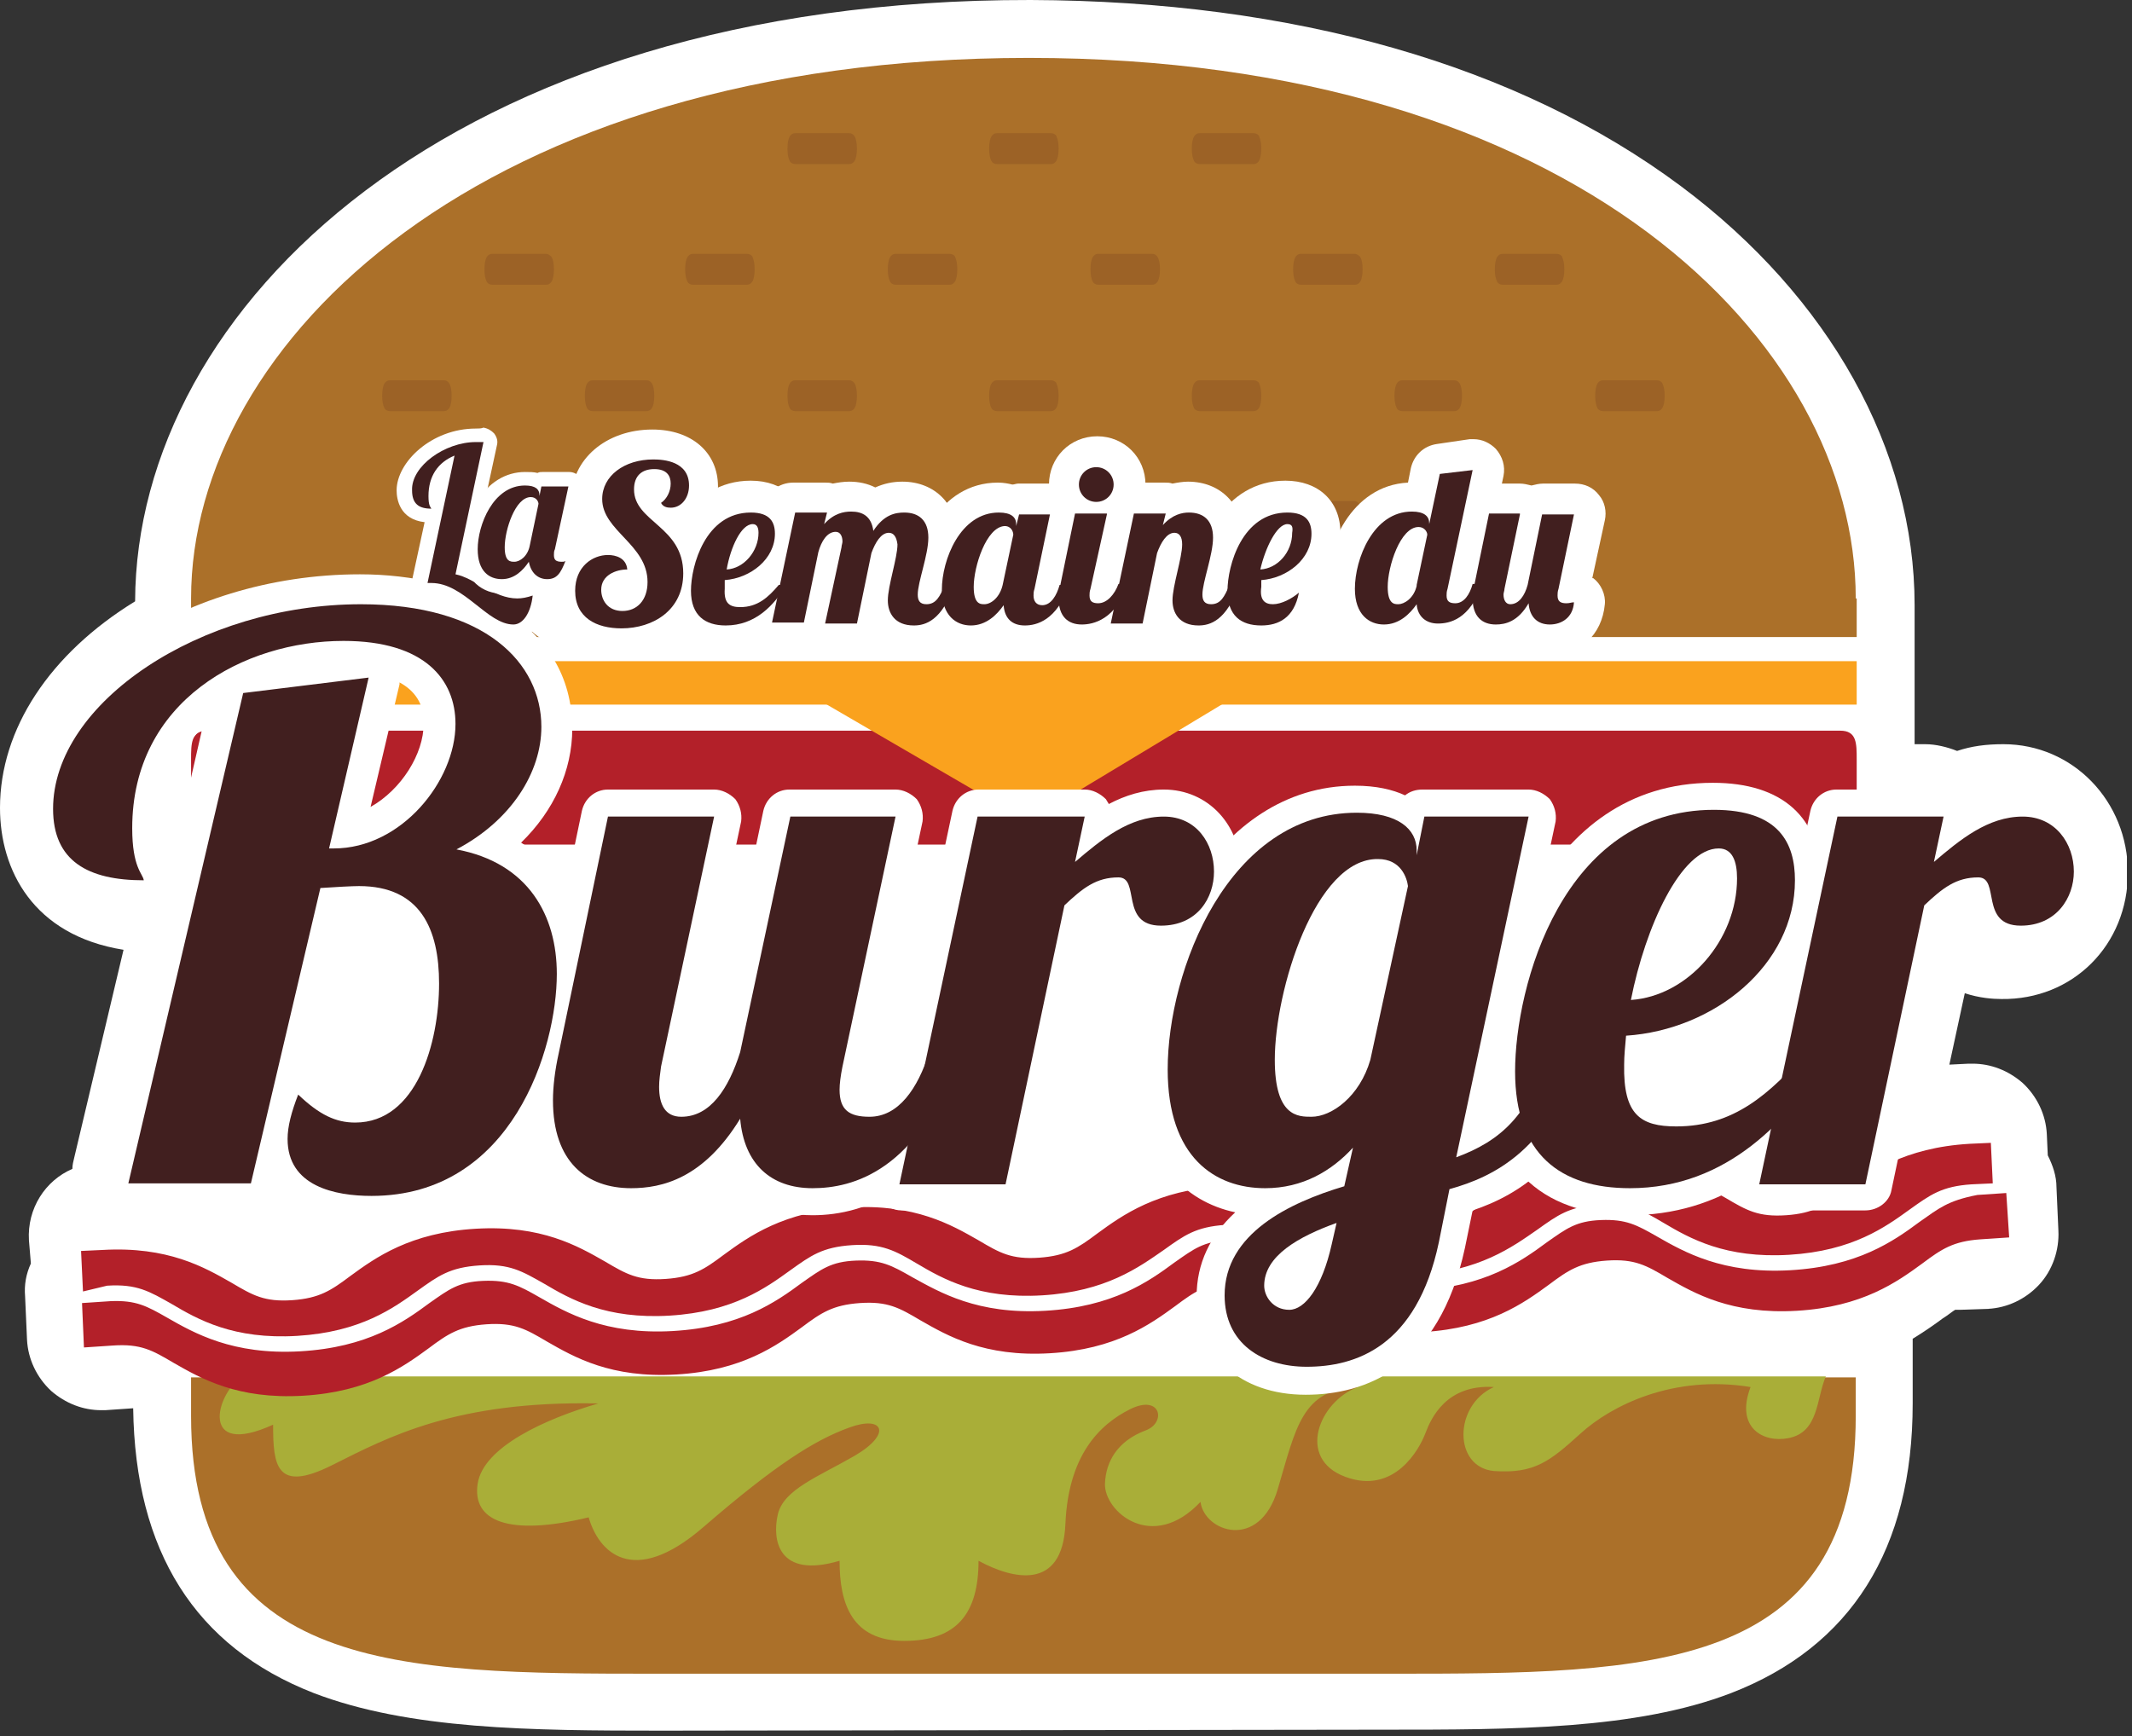
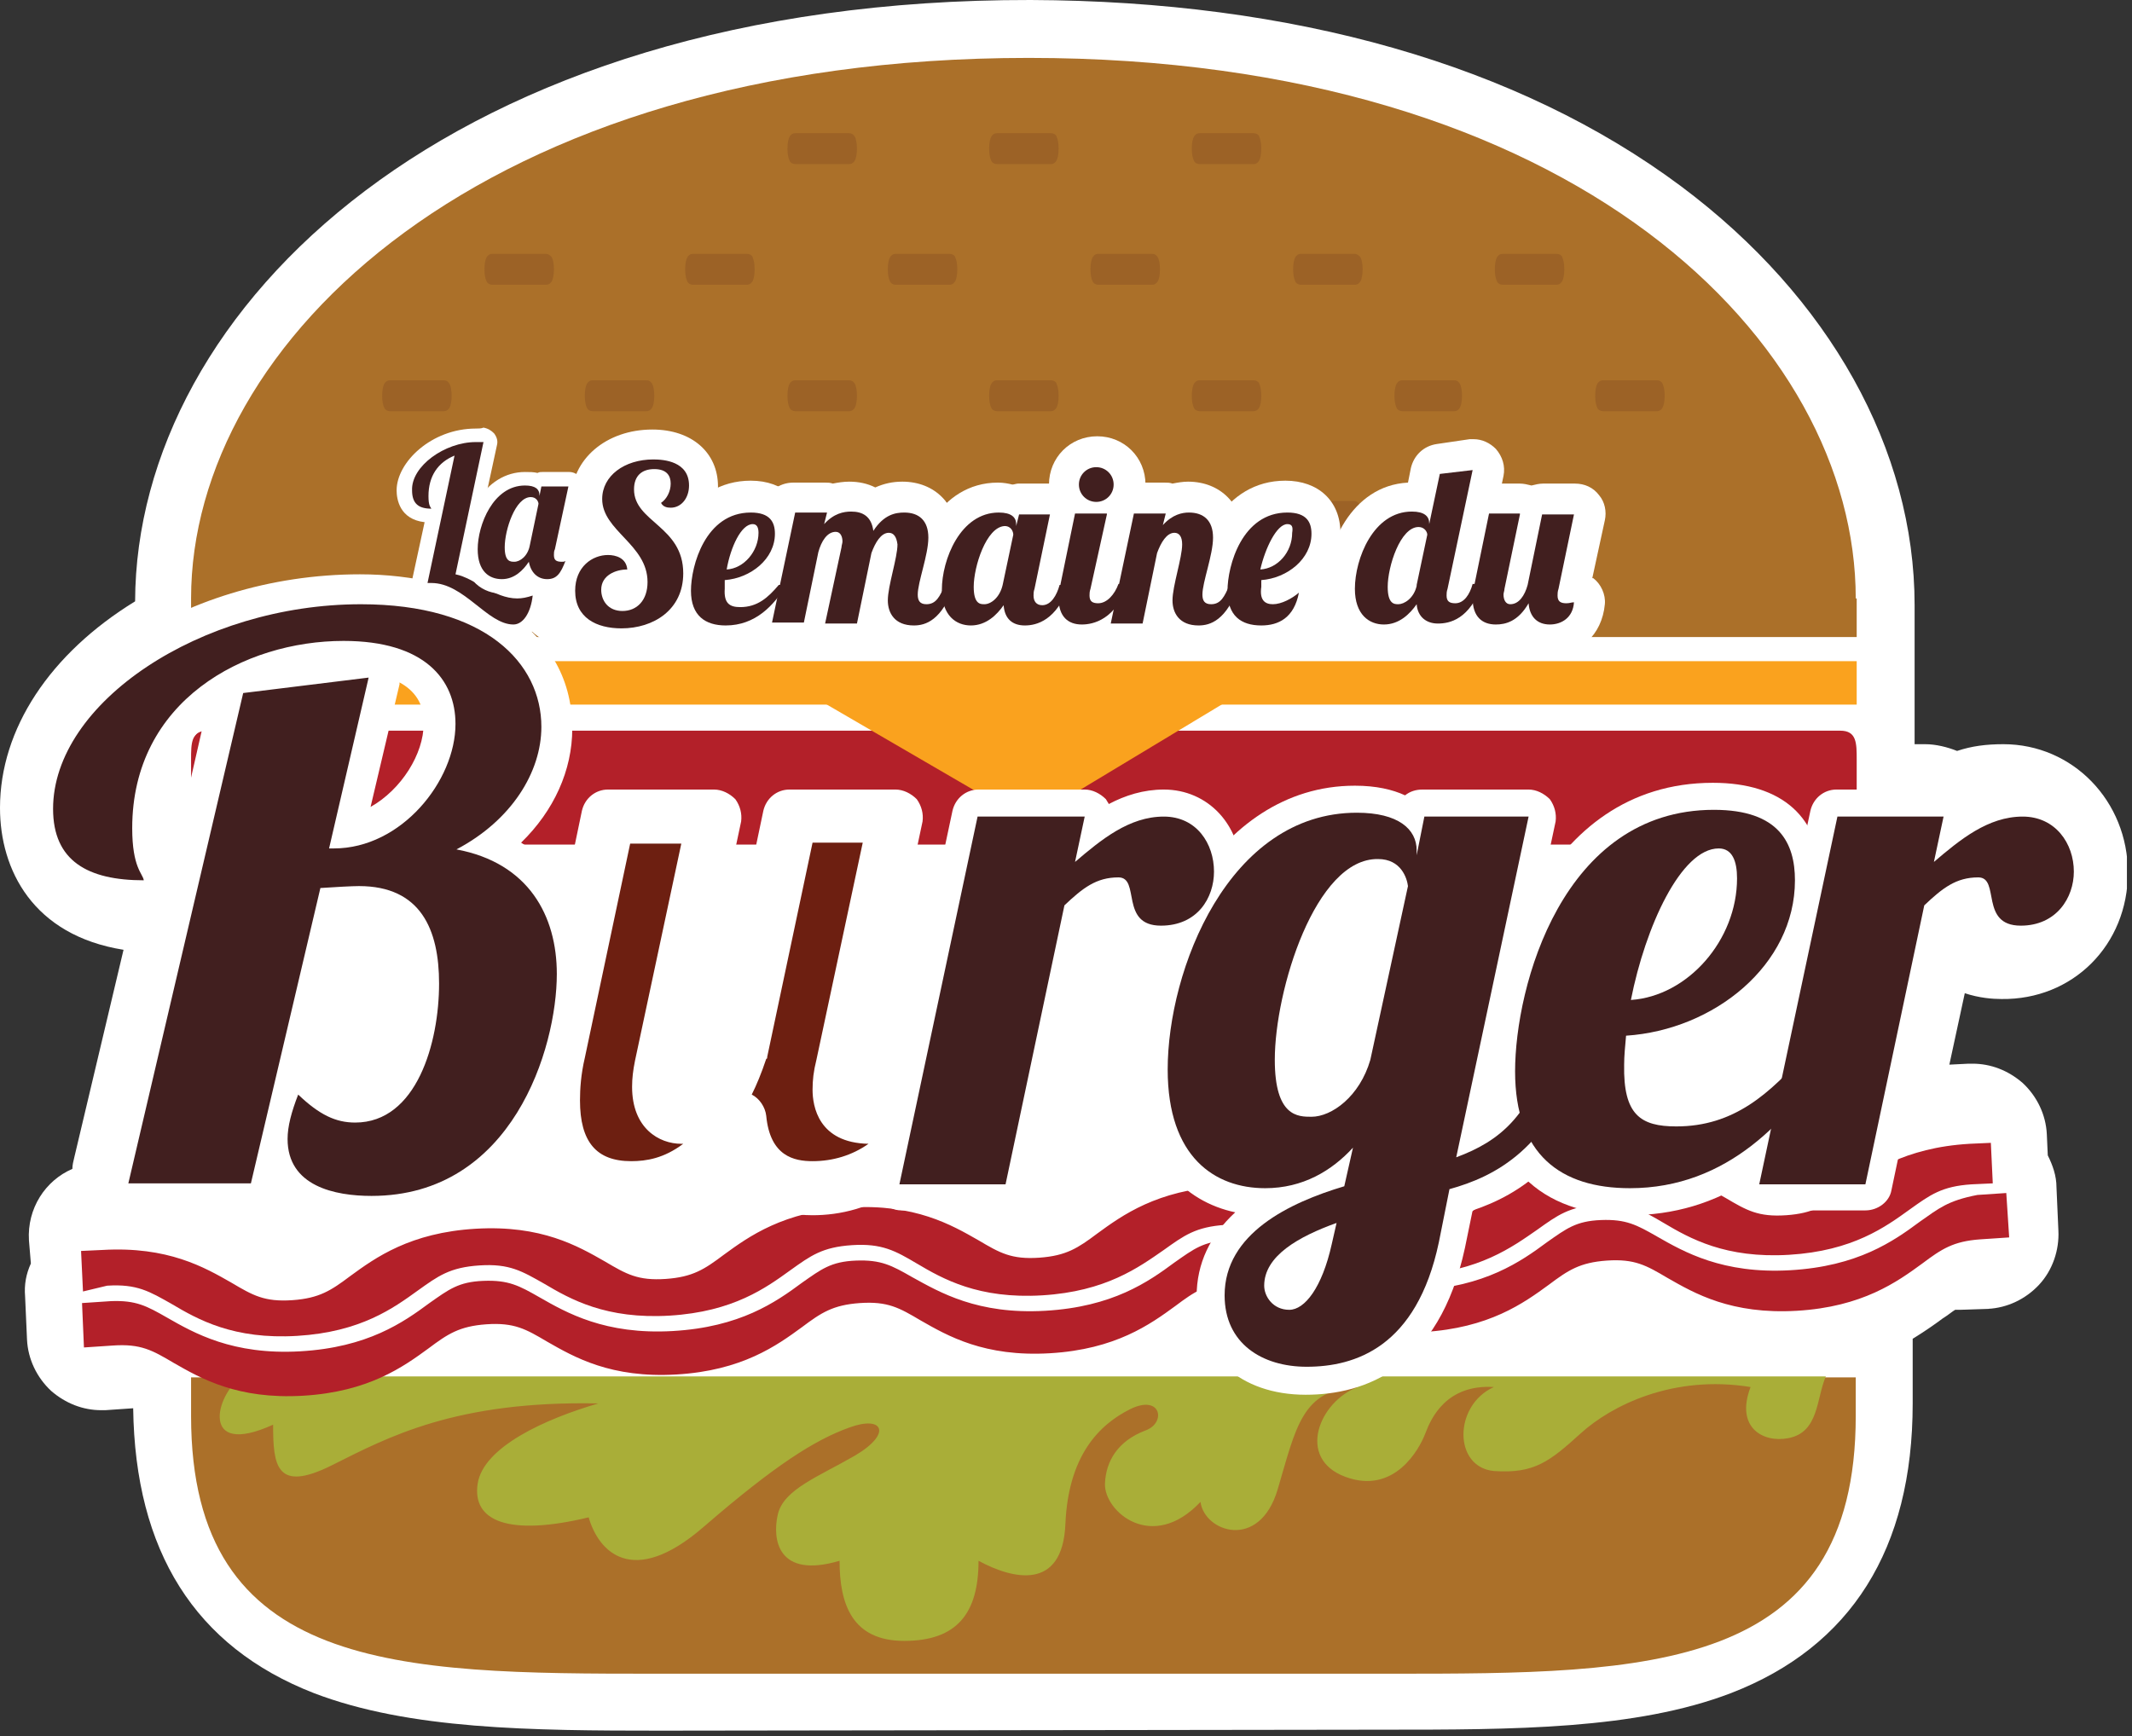
<svg xmlns="http://www.w3.org/2000/svg" width="151" height="123" viewBox="0 0 151 123" fill="none">
  <rect x="0" y="0" width="151" height="123" fill="#333333" stroke="none" />
  <g clip-path="url(#clip0_2451_13926)">
    <path d="M46.819 122.596C37.66 122.596 28.98 122.527 22.213 119.929C13.806 116.647 9.569 109.878 9.432 99.758L7.45 99.895C7.382 99.895 7.245 99.895 7.177 99.895C5.878 99.895 4.648 99.417 3.622 98.528C2.597 97.57 1.982 96.271 1.914 94.904L1.777 91.827C1.709 91.007 1.845 90.254 2.187 89.502L2.05 87.861C1.914 85.605 3.212 83.622 5.126 82.802C5.126 82.528 5.194 82.254 5.263 81.981L8.749 67.281C2.324 66.255 0 61.605 0 57.229C0 51.623 3.554 46.289 9.569 42.597C9.637 21.88 31.85 -0.068 72.996 -8.47959e-05C91.587 0.068 107.512 4.581 119.063 13.196C129.589 21.059 135.603 31.863 135.603 42.871V45.127C135.603 45.264 135.603 45.401 135.603 45.537V52.717H136.355C137.107 52.717 137.927 52.922 138.611 53.195C139.636 52.853 140.661 52.717 141.891 52.717C146.813 52.717 150.708 56.751 150.708 61.81C150.708 66.939 146.813 70.836 141.755 70.768C141.14 70.768 140.183 70.699 139.157 70.357L138.064 75.417L139.431 75.349C139.499 75.349 139.636 75.349 139.704 75.349C141.003 75.349 142.233 75.827 143.258 76.716C144.284 77.673 144.899 78.973 144.967 80.34L145.035 81.844C145.377 82.528 145.651 83.28 145.651 84.101L145.787 87.177C145.856 88.545 145.377 89.981 144.42 91.007C143.463 92.032 142.165 92.647 140.798 92.716L138.816 92.784C138.611 92.784 138.542 92.784 138.474 92.784C138.337 92.853 137.927 93.195 137.585 93.4C137.039 93.81 136.355 94.288 135.467 94.835V99.417C135.467 109.741 131.092 116.647 122.617 119.929C115.851 122.527 107.17 122.527 98.012 122.527L46.819 122.596Z" fill="white" />
    <path d="M131.434 42.392C131.434 24.273 111.613 4.102 72.859 4.102C34.106 4.102 13.533 24.273 13.533 42.392V45.127H131.502V42.392H131.434Z" fill="#AB7029" />
    <path d="M60.147 9.436H56.319C56.114 9.436 55.977 9.572 55.909 9.709C55.841 9.846 55.772 10.119 55.772 10.53C55.772 10.94 55.841 11.213 55.909 11.35C55.977 11.555 56.182 11.623 56.319 11.623H60.147C60.352 11.623 60.488 11.487 60.557 11.35C60.625 11.213 60.693 10.94 60.693 10.53C60.693 10.119 60.625 9.846 60.557 9.709C60.488 9.572 60.352 9.436 60.147 9.436Z" fill="#9C6226" />
    <path d="M74.431 9.436H70.604C70.399 9.436 70.262 9.572 70.194 9.709C70.125 9.846 70.057 10.119 70.057 10.53C70.057 10.94 70.125 11.213 70.194 11.35C70.262 11.555 70.467 11.623 70.604 11.623H74.431C74.636 11.623 74.773 11.487 74.841 11.35C74.91 11.213 74.978 10.94 74.978 10.53C74.978 10.119 74.91 9.846 74.841 9.709C74.841 9.572 74.636 9.436 74.431 9.436Z" fill="#9C6226" />
    <path d="M88.784 9.436H84.957C84.752 9.436 84.615 9.572 84.547 9.709C84.478 9.846 84.41 10.119 84.41 10.53C84.41 10.94 84.478 11.213 84.547 11.35C84.615 11.555 84.82 11.623 84.957 11.623H88.784C88.99 11.623 89.126 11.487 89.195 11.35C89.263 11.213 89.331 10.94 89.331 10.53C89.331 10.119 89.263 9.846 89.195 9.709C89.195 9.572 88.99 9.436 88.784 9.436Z" fill="#9C6226" />
    <path d="M52.902 17.982H49.074C48.869 17.982 48.732 18.119 48.664 18.256C48.596 18.393 48.527 18.666 48.527 19.076C48.527 19.487 48.596 19.76 48.664 19.897C48.732 20.102 48.937 20.17 49.074 20.17H52.902C53.107 20.17 53.243 20.034 53.312 19.897C53.38 19.76 53.448 19.487 53.448 19.076C53.448 18.666 53.38 18.393 53.312 18.256C53.312 18.119 53.107 17.982 52.902 17.982Z" fill="#9C6226" />
    <path d="M67.255 17.982H63.427C63.222 17.982 63.085 18.119 63.017 18.256C62.949 18.393 62.88 18.666 62.88 19.076C62.88 19.487 62.949 19.76 63.017 19.897C63.085 20.102 63.291 20.17 63.427 20.17H67.255C67.46 20.17 67.596 20.034 67.665 19.897C67.733 19.76 67.802 19.487 67.802 19.076C67.802 18.666 67.733 18.393 67.665 18.256C67.665 18.119 67.46 17.982 67.255 17.982Z" fill="#9C6226" />
    <path d="M38.685 17.982H34.858C34.653 17.982 34.516 18.119 34.447 18.256C34.379 18.393 34.311 18.666 34.311 19.076C34.311 19.487 34.379 19.76 34.447 19.897C34.516 20.102 34.721 20.17 34.858 20.17H38.685C38.89 20.17 39.027 20.034 39.095 19.897C39.163 19.76 39.232 19.487 39.232 19.076C39.232 18.666 39.163 18.393 39.095 18.256C39.027 18.119 38.822 17.982 38.685 17.982Z" fill="#9C6226" />
    <path d="M81.608 17.982H77.78C77.575 17.982 77.439 18.119 77.37 18.256C77.302 18.393 77.234 18.666 77.234 19.076C77.234 19.487 77.302 19.76 77.37 19.897C77.439 20.102 77.644 20.17 77.78 20.17H81.608C81.813 20.17 81.95 20.034 82.018 19.897C82.086 19.76 82.155 19.487 82.155 19.076C82.155 18.666 82.086 18.393 82.018 18.256C81.95 18.119 81.813 17.982 81.608 17.982Z" fill="#9C6226" />
    <path d="M95.961 17.982H92.133C91.928 17.982 91.792 18.119 91.723 18.256C91.655 18.393 91.587 18.666 91.587 19.076C91.587 19.487 91.655 19.76 91.723 19.897C91.792 20.102 91.997 20.17 92.133 20.17H95.961C96.166 20.17 96.303 20.034 96.371 19.897C96.439 19.76 96.508 19.487 96.508 19.076C96.508 18.666 96.439 18.393 96.371 18.256C96.303 18.119 96.098 17.982 95.961 17.982Z" fill="#9C6226" />
    <path d="M110.246 17.982H106.418C106.213 17.982 106.077 18.119 106.008 18.256C105.94 18.393 105.872 18.666 105.872 19.076C105.872 19.487 105.94 19.76 106.008 19.897C106.077 20.102 106.282 20.17 106.418 20.17H110.246C110.451 20.17 110.588 20.034 110.656 19.897C110.724 19.76 110.793 19.487 110.793 19.076C110.793 18.666 110.724 18.393 110.656 18.256C110.656 18.119 110.451 17.982 110.246 17.982Z" fill="#9C6226" />
    <path d="M60.147 26.939H56.319C56.114 26.939 55.977 27.076 55.909 27.213C55.841 27.35 55.772 27.623 55.772 28.033C55.772 28.444 55.841 28.717 55.909 28.854C55.977 29.059 56.182 29.127 56.319 29.127H60.147C60.352 29.127 60.488 28.991 60.557 28.854C60.625 28.717 60.693 28.444 60.693 28.033C60.693 27.623 60.625 27.35 60.557 27.213C60.488 27.076 60.352 26.939 60.147 26.939Z" fill="#9C6226" />
    <path d="M74.431 26.939H70.604C70.399 26.939 70.262 27.076 70.194 27.213C70.125 27.35 70.057 27.623 70.057 28.033C70.057 28.444 70.125 28.717 70.194 28.854C70.262 29.059 70.467 29.127 70.604 29.127H74.431C74.636 29.127 74.773 28.991 74.841 28.854C74.91 28.717 74.978 28.444 74.978 28.033C74.978 27.623 74.91 27.35 74.841 27.213C74.841 27.076 74.636 26.939 74.431 26.939Z" fill="#9C6226" />
    <path d="M88.784 26.939H84.957C84.752 26.939 84.615 27.076 84.547 27.213C84.478 27.35 84.41 27.623 84.41 28.033C84.41 28.444 84.478 28.717 84.547 28.854C84.615 29.059 84.82 29.127 84.957 29.127H88.784C88.99 29.127 89.126 28.991 89.195 28.854C89.263 28.717 89.331 28.444 89.331 28.033C89.331 27.623 89.263 27.35 89.195 27.213C89.195 27.076 88.99 26.939 88.784 26.939Z" fill="#9C6226" />
    <path d="M67.255 35.486H63.427C63.222 35.486 63.085 35.623 63.017 35.76C62.949 35.897 62.88 36.17 62.88 36.58C62.88 36.991 62.949 37.264 63.017 37.401C63.085 37.606 63.291 37.674 63.427 37.674H67.255C67.46 37.674 67.596 37.538 67.665 37.401C67.733 37.264 67.802 36.991 67.802 36.58C67.802 36.17 67.733 35.897 67.665 35.76C67.665 35.623 67.46 35.486 67.255 35.486Z" fill="#9C6226" />
    <path d="M81.608 35.486H77.78C77.575 35.486 77.439 35.623 77.37 35.76C77.302 35.897 77.234 36.17 77.234 36.58C77.234 36.991 77.302 37.264 77.37 37.401C77.439 37.606 77.644 37.674 77.78 37.674H81.608C81.813 37.674 81.95 37.538 82.018 37.401C82.086 37.264 82.155 36.991 82.155 36.58C82.155 36.17 82.086 35.897 82.018 35.76C81.95 35.623 81.813 35.486 81.608 35.486Z" fill="#9C6226" />
    <path d="M103.001 26.939H99.31C99.105 26.939 98.968 27.076 98.9 27.213C98.832 27.35 98.763 27.623 98.763 28.033C98.763 28.444 98.832 28.717 98.9 28.854C98.968 29.059 99.173 29.127 99.31 29.127H103.001C103.206 29.127 103.343 28.991 103.411 28.854C103.479 28.717 103.548 28.444 103.548 28.033C103.548 27.623 103.479 27.35 103.411 27.213C103.343 27.076 103.206 26.939 103.001 26.939Z" fill="#9C6226" />
    <path d="M117.764 27.213C117.696 27.008 117.491 26.939 117.354 26.939H113.527C113.321 26.939 113.185 27.076 113.116 27.213C113.048 27.35 112.98 27.623 112.98 28.033C112.98 28.444 113.048 28.717 113.116 28.854C113.185 29.059 113.39 29.127 113.527 29.127H117.354C117.559 29.127 117.696 28.991 117.764 28.854C117.832 28.717 117.901 28.444 117.901 28.033C117.901 27.623 117.832 27.35 117.764 27.213Z" fill="#9C6226" />
    <path d="M110.246 35.486H106.282C106.077 35.486 105.94 35.623 105.872 35.76C105.803 35.897 105.735 36.17 105.735 36.58C105.735 36.991 105.803 37.264 105.872 37.401C105.94 37.606 106.145 37.674 106.282 37.674H110.246C110.451 37.674 110.588 37.538 110.656 37.401C110.724 37.264 110.793 36.991 110.793 36.58C110.793 36.17 110.724 35.897 110.656 35.76C110.656 35.623 110.451 35.486 110.246 35.486Z" fill="#9C6226" />
    <path d="M95.893 35.486H92.133C91.928 35.486 91.792 35.623 91.723 35.76C91.655 35.897 91.587 36.17 91.587 36.58C91.587 36.991 91.655 37.264 91.723 37.401C91.792 37.606 91.997 37.674 92.133 37.674H95.893C96.098 37.674 96.234 37.538 96.303 37.401C96.371 37.264 96.439 36.991 96.439 36.58C96.439 36.17 96.371 35.897 96.303 35.76C96.234 35.623 96.098 35.486 95.893 35.486Z" fill="#9C6226" />
    <path d="M31.44 26.939H27.613C27.408 26.939 27.271 27.076 27.203 27.213C27.134 27.35 27.066 27.623 27.066 28.033C27.066 28.444 27.134 28.717 27.203 28.854C27.271 29.059 27.476 29.127 27.613 29.127H31.44C31.645 29.127 31.782 28.991 31.85 28.854C31.919 28.717 31.987 28.444 31.987 28.033C31.987 27.623 31.919 27.35 31.85 27.213C31.782 27.076 31.645 26.939 31.44 26.939Z" fill="#9C6226" />
    <path d="M45.793 26.939H41.966C41.761 26.939 41.624 27.076 41.556 27.213C41.487 27.35 41.419 27.623 41.419 28.033C41.419 28.444 41.487 28.717 41.556 28.854C41.624 29.059 41.829 29.127 41.966 29.127H45.793C45.998 29.127 46.135 28.991 46.203 28.854C46.272 28.717 46.34 28.444 46.34 28.033C46.34 27.623 46.272 27.35 46.203 27.213C46.135 27.076 45.998 26.939 45.793 26.939Z" fill="#9C6226" />
    <path d="M38.617 35.486H34.858C34.653 35.486 34.516 35.623 34.447 35.76C34.379 35.897 34.311 36.17 34.311 36.58C34.311 36.991 34.379 37.264 34.447 37.401C34.516 37.606 34.721 37.674 34.858 37.674H38.617C38.822 37.674 38.959 37.538 39.027 37.401C39.095 37.264 39.163 36.991 39.163 36.58C39.163 36.17 39.095 35.897 39.027 35.76C38.959 35.623 38.753 35.486 38.617 35.486Z" fill="#9C6226" />
    <path d="M53.175 35.555C53.107 35.486 52.97 35.486 52.902 35.486H49.074C48.869 35.486 48.732 35.623 48.664 35.76C48.596 35.897 48.527 36.17 48.527 36.58C48.527 36.991 48.596 37.264 48.664 37.401C48.732 37.606 48.937 37.674 49.074 37.674H52.902C53.107 37.674 53.243 37.538 53.312 37.401C53.38 37.264 53.448 36.991 53.448 36.58C53.448 36.17 53.38 35.897 53.312 35.76C53.312 35.691 53.243 35.623 53.175 35.555Z" fill="#9C6226" />
    <path d="M131.434 57.776C131.434 58.939 131.434 59.828 130.272 59.828H14.695C13.533 59.828 13.533 58.939 13.533 57.776V53.811C13.533 52.648 13.533 51.76 14.695 51.76H130.34C131.502 51.76 131.502 52.648 131.502 53.811V57.776H131.434Z" fill="#B32029" />
    <path d="M131.502 46.836H13.533V49.913H131.502V46.836Z" fill="#FAA21E" />
    <path d="M89.81 47.93L72.791 58.187L55.157 47.93H89.81Z" fill="#FAA21E" />
    <path d="M13.533 97.571V100.306C13.533 118.425 28.228 118.562 46.34 118.562H98.627C116.739 118.562 131.434 118.493 131.434 100.306V97.571H13.533Z" fill="#AB7029" />
    <path d="M19.343 100.921C19.343 103.793 19.548 105.776 23.512 103.793C27.476 101.81 32.26 99.212 42.376 99.417C38.617 100.511 34.242 102.494 33.832 105.092C33.422 107.758 36.02 108.852 41.693 107.485C42.376 109.878 44.768 112.545 49.826 108.169C54.884 103.793 57.686 102.015 60.147 101.126C62.539 100.237 63.222 101.536 60.557 103.109C57.959 104.613 55.499 105.502 55.089 107.28C54.679 109.057 55.089 111.861 59.463 110.562C59.463 113.639 60.352 116.237 64.043 116.237C67.802 116.237 69.305 114.254 69.305 110.562C71.698 111.861 75.252 112.75 75.457 107.964C75.662 103.109 77.849 100.921 80.036 99.827C82.223 98.733 82.633 100.784 81.13 101.331C79.147 102.083 78.327 103.519 78.259 105.092C78.191 107.075 81.608 110.015 85.025 106.391C85.299 108.511 89.195 109.878 90.493 105.502C91.792 101.126 92.202 98.391 96.166 98.254C93.432 99.28 91.792 103.314 95.278 104.613C98.763 105.912 100.541 102.63 100.951 101.536C101.361 100.442 102.454 98.049 105.803 98.254C102.933 99.553 102.933 103.929 105.803 104.203C108.674 104.408 109.768 103.519 111.955 101.536C114.142 99.553 118.516 97.365 123.984 98.254C122.89 101.126 124.873 102.22 126.65 101.878C128.837 101.468 128.632 99.075 129.315 97.502H17.087V97.571C15.31 98.733 14.08 103.314 19.343 100.921Z" fill="#A9AE38" />
    <path d="M7.587 91.075C9.705 90.938 10.594 91.485 12.166 92.374C14.011 93.468 16.54 94.904 21.051 94.63C25.562 94.357 27.886 92.648 29.595 91.417C31.03 90.391 31.85 89.776 33.969 89.639C36.088 89.502 36.976 90.049 38.548 90.938C40.394 92.032 42.923 93.468 47.434 93.195C51.945 92.921 54.269 91.212 55.977 89.981C57.413 88.955 58.233 88.34 60.352 88.203C62.47 88.067 63.427 88.614 64.931 89.502C66.776 90.596 69.305 92.032 73.816 91.759C78.327 91.485 80.651 89.776 82.428 88.545C83.864 87.519 84.684 86.904 86.802 86.767C88.921 86.631 89.878 87.178 91.382 88.067C93.227 89.16 95.756 90.596 100.267 90.323C104.778 90.049 107.102 88.34 108.879 87.109C110.314 86.084 111.135 85.468 113.253 85.332C115.372 85.195 116.329 85.742 117.833 86.631C119.678 87.725 122.207 89.16 126.718 88.887C131.229 88.614 133.553 86.904 135.262 85.673C136.697 84.648 137.517 84.032 139.636 83.896L141.139 83.827L141.003 80.956L139.499 81.024C134.851 81.297 132.391 83.075 130.614 84.374C129.247 85.4 128.427 85.947 126.513 86.084C124.531 86.22 123.711 85.742 122.207 84.853C120.293 83.759 117.696 82.255 113.048 82.528C108.401 82.802 106.008 84.579 104.163 85.879C102.796 86.904 101.976 87.451 100.062 87.588C98.08 87.725 97.26 87.246 95.756 86.357C93.842 85.263 91.245 83.759 86.597 84.032C81.95 84.306 79.489 86.084 77.712 87.383C76.345 88.408 75.525 88.955 73.611 89.092C71.629 89.229 70.809 88.75 69.305 87.861C67.391 86.767 64.794 85.263 60.147 85.537C55.499 85.81 53.038 87.588 51.261 88.887C49.894 89.913 49.074 90.46 47.16 90.596C45.178 90.733 44.358 90.254 42.854 89.366C40.941 88.272 38.343 86.767 33.696 87.041C29.048 87.314 26.587 89.092 24.81 90.391C23.444 91.417 22.623 91.964 20.709 92.101C18.727 92.237 17.907 91.759 16.404 90.87C14.49 89.776 11.893 88.272 7.245 88.545L5.741 88.614L5.878 91.485L7.587 91.075Z" fill="#B32029" />
    <path d="M135.945 86.562C134.1 87.93 131.571 89.707 126.786 89.981C122.002 90.254 119.268 88.682 117.354 87.588C115.919 86.767 115.167 86.357 113.39 86.425C111.613 86.494 110.929 87.041 109.563 87.998C107.717 89.366 105.188 91.143 100.404 91.417C95.619 91.69 92.885 90.118 90.972 89.024C89.536 88.203 88.785 87.793 87.007 87.861C85.231 87.93 84.547 88.477 83.18 89.434C81.335 90.801 78.806 92.579 74.021 92.853C69.237 93.126 66.571 91.554 64.589 90.46C63.154 89.639 62.402 89.229 60.625 89.297C58.848 89.366 58.164 89.913 56.797 90.87C54.952 92.237 52.423 94.015 47.639 94.288C42.854 94.562 40.12 92.989 38.207 91.895C36.771 91.075 36.02 90.665 34.242 90.733C32.465 90.801 31.782 91.348 30.415 92.306C28.57 93.673 26.041 95.451 21.256 95.724C16.472 95.998 13.738 94.425 11.824 93.331C10.389 92.511 9.637 92.101 7.86 92.169L5.81 92.306L5.946 95.451L7.997 95.314C9.979 95.177 10.799 95.656 12.303 96.545C14.216 97.639 16.814 99.143 21.461 98.87C26.109 98.596 28.57 96.818 30.347 95.519C31.714 94.494 32.534 93.947 34.448 93.81C36.43 93.673 37.25 94.152 38.754 95.041C40.667 96.135 43.264 97.639 47.912 97.365C52.56 97.092 55.02 95.314 56.797 94.015C58.164 92.989 58.985 92.442 60.898 92.306C62.88 92.169 63.701 92.648 65.204 93.536C67.118 94.63 69.715 96.135 74.363 95.861C79.011 95.588 81.471 93.81 83.248 92.511C84.615 91.485 85.436 90.938 87.349 90.801C89.331 90.665 90.152 91.143 91.655 92.032C93.569 93.126 96.166 94.63 100.814 94.357C105.462 94.083 107.922 92.306 109.699 91.007C111.066 89.981 111.886 89.434 113.8 89.297C115.782 89.16 116.602 89.639 118.106 90.528C120.02 91.622 122.617 93.126 127.265 92.853C131.912 92.579 134.373 90.801 136.15 89.502C137.517 88.477 138.337 87.93 140.251 87.793L142.301 87.656L142.096 84.511L140.046 84.648C137.927 85.058 137.312 85.605 135.945 86.562Z" fill="#B32029" />
    <path d="M26.109 47.999L23.307 60.101H23.648C28.433 60.101 32.26 55.315 32.26 51.281C32.26 48.136 30.073 45.401 24.332 45.401C17.292 45.401 9.364 49.64 9.364 58.665C9.364 61.469 10.115 61.879 10.184 62.358C6.22 62.358 3.759 60.99 3.759 57.298C3.759 49.777 14.216 42.803 25.562 42.803C34.379 42.803 38.343 46.973 38.343 51.486C38.343 54.7 36.224 58.118 32.329 60.17C37.455 61.127 39.437 64.888 39.437 68.99C39.437 74.255 36.293 84.716 26.314 84.716C23.717 84.716 20.368 84.032 20.368 80.682C20.368 79.793 20.641 78.767 21.119 77.537C22.623 78.973 23.785 79.52 25.152 79.52C29.526 79.52 31.098 73.845 31.098 69.674C31.098 65.845 29.8 62.768 25.425 62.768C24.947 62.768 23.717 62.836 22.692 62.905L17.77 83.827H9.09L17.224 49.093L26.109 47.999Z" fill="#6D1F11" />
    <path d="M26.246 86.972C23.307 86.972 21.051 86.22 19.684 84.784C19.343 85.537 18.522 86.015 17.702 86.015H9.09C8.407 86.015 7.792 85.673 7.313 85.195C6.903 84.648 6.766 83.964 6.903 83.28L11.346 64.272C11.004 64.477 10.594 64.614 10.184 64.614C2.666 64.614 1.504 60.033 1.504 57.366C1.504 48.478 12.713 40.683 25.494 40.683C32.944 40.683 40.531 44.033 40.531 51.623C40.531 54.563 39.232 57.435 36.908 59.691C39.916 61.605 41.624 64.888 41.624 69.058C41.624 71.93 40.804 76.306 38.48 80.067C35.678 84.579 31.44 86.972 26.246 86.972ZM22.692 81.297C23.033 82.118 24.264 82.528 26.246 82.528C35.131 82.528 37.182 72.545 37.182 69.058C37.182 66.46 36.293 63.246 31.919 62.494C30.962 62.289 30.278 61.605 30.142 60.648C30.142 60.443 30.142 60.238 30.142 60.033C29.595 60.443 29.048 60.785 28.501 61.127C30.825 62.016 33.354 64.204 33.354 69.742C33.354 75.554 30.825 81.844 25.152 81.844C24.264 81.776 23.512 81.571 22.692 81.297ZM11.893 81.571H15.925L20.436 62.358C20.573 61.811 20.846 61.4 21.256 61.059C21.051 60.58 20.983 60.101 21.051 59.554L23.17 50.597L19.001 51.076L11.893 81.571ZM21.94 75.486C22.213 75.622 22.418 75.759 22.623 75.964C23.922 77.195 24.537 77.332 25.084 77.332C27.75 77.332 28.775 72.682 28.775 69.742C28.775 65.434 26.998 65.024 25.289 65.024C25.084 65.024 24.742 65.024 24.332 65.024L21.94 75.486ZM14.353 51.486C12.713 53.195 11.619 55.52 11.619 58.597C11.619 60.101 11.893 60.511 12.029 60.853C12.029 60.922 12.098 60.99 12.166 61.059L14.353 51.486ZM9.022 51.212C7.177 53.059 6.015 55.178 6.015 57.366C6.015 58.118 6.015 59.076 7.177 59.623C7.177 59.349 7.177 59.007 7.177 58.665C7.108 55.862 7.792 53.401 9.022 51.212ZM33.149 46.837C33.969 47.999 34.516 49.435 34.516 51.281C34.516 53.674 33.696 55.862 32.397 57.571C34.721 55.999 36.088 53.811 36.088 51.554C36.088 49.572 35.063 47.931 33.149 46.837ZM28.296 48.341C28.296 48.409 28.296 48.409 28.296 48.478L26.246 57.161C28.433 55.93 30.005 53.401 30.005 51.281C30.073 49.845 29.322 48.888 28.296 48.341Z" fill="white" />
    <path d="M63.427 57.845L59.668 75.554C59.531 76.238 59.463 76.785 59.463 77.195C59.463 78.631 60.147 79.109 61.582 79.109C63.632 79.109 64.999 77.127 65.82 74.528H68.007C65.068 83.007 60.352 84.169 57.549 84.169C54.61 84.169 52.697 82.46 52.423 79.246C49.826 83.485 46.887 84.169 44.7 84.169C41.556 84.169 39.164 82.323 39.164 77.947C39.164 76.99 39.3 75.828 39.574 74.597L43.059 57.845H50.578L46.819 75.554C46.75 76.101 46.682 76.511 46.682 76.99C46.682 78.221 47.092 79.109 48.254 79.109C50.304 79.109 51.603 77.127 52.423 74.528L55.977 57.845H63.427Z" fill="#6D1F11" />
    <path d="M57.55 86.084C54.952 86.084 52.97 85.058 51.74 83.212C49.758 85.126 47.434 86.084 44.7 86.084C41.078 86.084 37.25 83.964 37.25 77.947C37.25 76.853 37.387 75.622 37.728 74.186L41.214 57.435C41.419 56.546 42.171 55.93 43.06 55.93H50.578C51.125 55.93 51.672 56.204 52.082 56.614C52.423 57.093 52.56 57.64 52.492 58.187L48.733 75.896C48.664 76.306 48.596 76.648 48.596 76.99C48.596 77.058 48.596 77.126 48.596 77.126C49.621 76.716 50.305 74.802 50.578 74.05L54.064 57.435C54.269 56.546 55.021 55.93 55.909 55.93H63.428C63.974 55.93 64.521 56.204 64.931 56.614C65.273 57.093 65.41 57.64 65.341 58.187L61.582 75.896C61.445 76.374 61.445 76.785 61.445 77.195C61.514 77.195 61.582 77.195 61.65 77.195C62.676 77.195 63.564 75.554 64.043 73.981C64.316 73.161 64.999 72.614 65.888 72.614H68.075C68.69 72.614 69.305 72.887 69.647 73.434C69.989 73.913 70.126 74.597 69.921 75.144C66.64 84.169 61.377 86.084 57.55 86.084ZM53.243 77.537C53.79 77.81 54.2 78.426 54.269 79.041C54.542 81.913 56.251 82.255 57.55 82.255C58.985 82.255 60.352 81.844 61.514 81.024C57.96 80.956 57.55 78.357 57.55 77.195C57.55 76.511 57.618 75.896 57.823 75.075L61.104 59.691H57.55L54.337 74.87C54.337 74.939 54.337 75.007 54.269 75.007C53.927 76.032 53.585 76.853 53.243 77.537ZM44.632 59.759L41.419 74.939C41.146 76.101 41.078 77.126 41.078 77.947C41.078 80.887 42.239 82.255 44.7 82.255C45.794 82.255 47.024 82.049 48.391 81.024C48.322 81.024 48.254 81.024 48.254 81.024C46.682 81.024 44.768 79.93 44.768 76.99C44.768 76.374 44.837 75.827 44.973 75.144L48.254 59.759H44.632Z" fill="white" />
    <path d="M76.824 57.845L76.14 61.059C77.986 59.486 79.968 57.845 82.428 57.845C84.752 57.845 85.983 59.76 85.983 61.742C85.983 63.588 84.821 65.571 82.223 65.571C79.284 65.571 80.788 62.153 79.216 62.153C77.644 62.153 76.687 62.905 75.388 64.135L71.219 83.896H63.701L69.237 57.845H76.824Z" fill="#6D1F11" />
    <path d="M71.356 85.742H63.837C63.291 85.742 62.744 85.468 62.334 85.058C61.924 84.648 61.855 84.032 61.924 83.485L67.46 57.435C67.665 56.546 68.417 55.93 69.305 55.93H76.824C77.371 55.93 77.917 56.204 78.327 56.614C78.396 56.751 78.464 56.819 78.532 56.956C79.694 56.341 80.993 55.93 82.428 55.93C85.572 55.93 87.896 58.46 87.896 61.742C87.896 64.546 85.914 67.486 82.223 67.486C79.353 67.486 78.601 65.434 78.327 64.272C77.986 64.409 77.644 64.682 77.165 65.161L73.133 84.306C72.996 85.126 72.244 85.742 71.356 85.742ZM66.23 81.981H69.784L73.611 63.725C73.68 63.315 73.885 62.973 74.158 62.7C74.295 62.563 74.5 62.426 74.636 62.289C74.295 61.879 74.158 61.264 74.295 60.717L74.5 59.759H70.877L66.23 81.981ZM82.223 63.657H82.292C84.069 63.657 84.137 62.084 84.137 61.742C84.137 61.537 84.069 59.759 82.428 59.759C81.676 59.759 80.925 60.033 80.241 60.375C81.608 60.922 81.95 62.494 82.018 63.041C82.155 63.246 82.155 63.452 82.223 63.657Z" fill="white" />
    <path d="M108.264 57.845L103.138 81.981C106.282 80.819 108.264 79.041 109.699 74.528H111.886C109.836 81.366 105.872 83.349 102.659 84.237L101.907 87.998C100.335 95.451 95.961 96.818 92.544 96.818C89.4 96.818 86.734 95.177 86.734 91.759C86.734 87.383 91.313 85.195 95.209 84.032L95.824 81.297C94.321 82.938 92.27 84.169 89.605 84.169C86.05 84.169 82.701 81.981 82.701 75.759C82.701 68.716 87.007 57.571 96.098 57.571C99.037 57.571 100.335 58.734 100.335 60.238V60.58L100.882 57.845H108.264ZM91.313 92.784C92.407 92.784 93.637 91.212 94.321 88.135L94.662 86.63C91.997 87.588 89.536 88.955 89.536 91.075C89.536 91.827 90.151 92.784 91.313 92.784ZM90.288 75.075C90.288 79.109 91.928 79.109 92.885 79.109C94.321 79.109 96.303 77.673 97.055 75.075L99.72 62.768C99.652 62.221 99.242 60.853 97.601 60.853C93.159 60.785 90.288 70.152 90.288 75.075Z" fill="#6D1F11" />
    <path d="M92.475 98.801C87.828 98.801 84.752 95.998 84.752 91.827C84.752 89.502 85.709 87.519 87.486 85.878C83.932 85.126 80.651 82.186 80.651 75.759C80.651 67.349 85.982 55.657 95.961 55.657C97.465 55.657 98.627 55.93 99.515 56.34C99.857 56.067 100.267 55.93 100.746 55.93H108.264C108.811 55.93 109.357 56.204 109.768 56.614C110.109 57.093 110.246 57.64 110.178 58.187L106.008 77.81C106.76 76.921 107.375 75.691 107.922 73.913C108.196 73.092 108.879 72.614 109.768 72.614H111.955C112.57 72.614 113.117 72.887 113.458 73.366C113.8 73.844 113.937 74.46 113.732 75.075C111.613 82.186 107.58 84.648 104.3 85.742L103.753 88.408C101.907 96.955 96.645 98.801 92.475 98.801ZM90.562 94.63C91.245 94.904 91.997 94.972 92.544 94.972C95.073 94.972 98.627 94.22 100.062 87.656L100.814 83.895C100.882 83.485 101.156 83.075 101.429 82.801C101.224 82.391 101.156 81.981 101.292 81.571L105.94 59.759H102.386L102.113 60.922C102.044 61.332 101.839 61.674 101.566 61.879C101.634 62.084 101.634 62.289 101.702 62.494C101.702 62.699 101.702 62.904 101.634 63.041L98.969 75.349C98.969 75.417 98.969 75.417 98.969 75.485C98.49 77.195 97.602 78.562 96.508 79.451C96.576 79.451 96.645 79.519 96.713 79.519C97.465 79.93 97.875 80.819 97.67 81.639L97.055 84.374C96.918 84.853 96.645 85.263 96.303 85.536C96.576 85.947 96.645 86.425 96.576 86.972L96.235 88.477C95.346 92.374 93.569 94.63 91.314 94.63C91.04 94.699 90.767 94.699 90.562 94.63ZM95.073 59.554C87.691 60.306 84.547 70.494 84.547 75.827C84.547 80.067 86.256 82.323 89.536 82.323C90.903 82.323 92.134 81.913 93.227 81.092C93.091 81.092 93.022 81.092 92.885 81.092C89.878 81.092 88.374 79.109 88.374 75.144C88.374 71.109 90.425 62.016 95.073 59.554ZM97.602 62.699C95.141 62.699 92.202 70.152 92.202 75.075C92.202 76.784 92.544 77.263 92.544 77.263C92.544 77.263 92.749 77.263 92.885 77.263C93.364 77.263 94.663 76.511 95.209 74.665L97.738 62.836C97.738 62.699 97.67 62.699 97.602 62.699Z" fill="white" />
    <path d="M118.721 79.793C122.822 79.793 125.351 77.468 127.948 74.528H129.725C126.786 79.314 122.344 84.169 115.441 84.169C110.52 84.169 107.307 81.776 107.307 75.896C107.307 69.879 110.656 57.366 121.387 57.366C126.035 57.366 127.128 59.759 127.128 62.358C127.128 68.374 121.387 72.956 115.167 73.366C115.099 74.118 115.031 74.802 115.031 75.417C114.962 78.973 116.192 79.793 118.721 79.793ZM121.729 60.101C119.063 60.101 116.534 65.639 115.509 70.836C119.542 70.562 123.027 66.597 123.027 62.221C123.027 60.99 122.686 60.101 121.729 60.101Z" fill="#6D1F11" />
    <path d="M115.372 86.084C109.016 86.084 105.325 82.391 105.325 75.896C105.325 69.195 109.221 55.452 121.318 55.452C126.24 55.452 128.974 57.913 128.974 62.358C128.974 68.511 123.711 73.913 116.876 75.075C116.876 75.212 116.876 75.349 116.876 75.417C116.876 77.879 117.286 77.879 118.721 77.879C121.865 77.879 123.847 76.237 126.513 73.297C126.855 72.887 127.401 72.614 127.948 72.614H129.725C130.409 72.614 131.024 72.956 131.366 73.571C131.707 74.186 131.707 74.938 131.297 75.485C126.923 82.665 121.729 86.084 115.372 86.084ZM118.448 59.691C111.476 61.742 109.152 71.109 109.152 75.896C109.152 80.272 111.066 82.254 115.372 82.254C116.602 82.254 117.833 82.049 118.926 81.707C118.858 81.707 118.79 81.707 118.653 81.707C114.825 81.707 112.98 79.725 112.98 75.417C112.98 74.733 113.048 73.913 113.117 73.161C113.185 72.614 113.39 72.135 113.8 71.793C113.527 71.383 113.458 70.904 113.527 70.426C113.8 69.469 115.304 62.699 118.448 59.691ZM121.113 62.426C120.293 63.178 119.2 65.093 118.243 67.828C119.883 66.597 121.045 64.546 121.113 62.426ZM124.668 60.375C124.804 60.853 124.941 61.469 124.941 62.289C124.941 63.452 124.736 64.546 124.394 65.571C124.873 64.546 125.146 63.52 125.146 62.358C125.146 61.605 125.078 60.922 124.668 60.375Z" fill="white" />
    <path d="M137.654 57.845L136.97 61.059C138.816 59.486 140.798 57.845 143.258 57.845C145.582 57.845 146.881 59.76 146.881 61.742C146.881 63.588 145.65 65.571 143.122 65.571C140.183 65.571 141.686 62.153 140.114 62.153C138.542 62.153 137.585 62.905 136.287 64.135L132.117 83.896H124.599L130.135 57.845H137.654Z" fill="#6D1F11" />
    <path d="M132.118 85.742H124.599C124.052 85.742 123.506 85.468 123.096 85.058C122.685 84.648 122.617 84.032 122.685 83.485L128.222 57.435C128.427 56.546 129.179 55.93 130.067 55.93H137.585C138.132 55.93 138.679 56.204 139.089 56.614C139.157 56.751 139.226 56.819 139.294 56.956C140.456 56.341 141.755 55.93 143.19 55.93C146.334 55.93 148.726 58.46 148.726 61.742C148.726 64.546 146.744 67.486 143.053 67.486C140.183 67.486 139.431 65.434 139.157 64.272C138.816 64.409 138.474 64.682 137.995 65.161L133.963 84.306C133.826 85.126 133.006 85.742 132.118 85.742ZM126.991 81.981H130.546L134.373 63.725C134.441 63.315 134.646 62.973 134.92 62.7C135.057 62.563 135.262 62.426 135.398 62.289C135.057 61.879 134.92 61.264 135.057 60.717L135.262 59.759H131.639L126.991 81.981ZM142.985 63.657H143.053C144.83 63.657 144.899 62.084 144.899 61.742C144.899 61.537 144.83 59.759 143.19 59.759C142.438 59.759 141.686 60.033 141.003 60.375C142.37 60.922 142.712 62.494 142.78 63.041C142.917 63.246 142.917 63.452 142.985 63.657Z" fill="white" />
    <path d="M26.109 47.999L23.307 60.101H23.648C28.433 60.101 32.26 55.315 32.26 51.281C32.26 48.136 30.073 45.401 24.332 45.401C17.292 45.401 9.364 49.64 9.364 58.665C9.364 61.469 10.115 61.879 10.184 62.358C6.22 62.358 3.759 60.99 3.759 57.298C3.759 49.777 14.216 42.803 25.562 42.803C34.379 42.803 38.343 46.973 38.343 51.486C38.343 54.7 36.224 58.118 32.329 60.17C37.455 61.127 39.437 64.888 39.437 68.99C39.437 74.255 36.293 84.716 26.314 84.716C23.717 84.716 20.368 84.032 20.368 80.682C20.368 79.793 20.641 78.767 21.119 77.537C22.623 78.973 23.785 79.52 25.152 79.52C29.526 79.52 31.098 73.845 31.098 69.674C31.098 65.845 29.8 62.768 25.425 62.768C24.947 62.768 23.717 62.836 22.692 62.905L17.77 83.827H9.09L17.224 49.093L26.109 47.999Z" fill="#411F1F" />
-     <path d="M63.427 57.845L59.668 75.554C59.531 76.237 59.463 76.784 59.463 77.195C59.463 78.631 60.147 79.109 61.582 79.109C63.632 79.109 64.999 77.126 65.82 74.528H68.007C65.068 83.007 60.352 84.169 57.549 84.169C54.61 84.169 52.697 82.46 52.423 79.246C49.826 83.485 46.887 84.169 44.7 84.169C41.556 84.169 39.164 82.323 39.164 77.947C39.164 76.99 39.3 75.827 39.574 74.597L43.059 57.845H50.578L46.819 75.554C46.75 76.101 46.682 76.511 46.682 76.99C46.682 78.22 47.092 79.109 48.254 79.109C50.304 79.109 51.603 77.126 52.423 74.528L55.977 57.845H63.427Z" fill="#411F1F" />
    <path d="M76.824 57.845L76.14 61.058C77.986 59.486 79.968 57.845 82.428 57.845C84.752 57.845 85.982 59.759 85.982 61.742C85.982 63.588 84.82 65.571 82.223 65.571C79.284 65.571 80.788 62.152 79.216 62.152C77.644 62.152 76.687 62.904 75.388 64.135L71.219 83.895H63.701L69.237 57.845H76.824Z" fill="#411F1F" />
    <path d="M108.264 57.845L103.138 81.981C106.282 80.819 108.264 79.041 109.699 74.528H111.886C109.836 81.366 105.872 83.349 102.659 84.237L101.908 87.998C100.336 95.451 95.961 96.818 92.544 96.818C89.4 96.818 86.734 95.177 86.734 91.759C86.734 87.383 91.314 85.195 95.209 84.032L95.825 81.297C94.321 82.938 92.27 84.169 89.605 84.169C86.051 84.169 82.702 81.981 82.702 75.759C82.702 68.716 87.008 57.571 96.098 57.571C99.037 57.571 100.336 58.734 100.336 60.238V60.58L100.882 57.845H108.264ZM91.314 92.784C92.407 92.784 93.637 91.212 94.321 88.135L94.663 86.63C91.997 87.588 89.537 88.955 89.537 91.075C89.537 91.827 90.152 92.784 91.314 92.784ZM90.288 75.075C90.288 79.109 91.929 79.109 92.886 79.109C94.321 79.109 96.303 77.673 97.055 75.075L99.72 62.768C99.652 62.221 99.242 60.853 97.602 60.853C93.159 60.785 90.288 70.152 90.288 75.075Z" fill="#411F1F" />
    <path d="M118.721 79.793C122.822 79.793 125.351 77.468 127.948 74.528H129.725C126.786 79.314 122.344 84.169 115.441 84.169C110.52 84.169 107.307 81.776 107.307 75.896C107.307 69.879 110.656 57.366 121.387 57.366C126.035 57.366 127.128 59.759 127.128 62.358C127.128 68.374 121.387 72.956 115.167 73.366C115.099 74.118 115.031 74.802 115.031 75.417C114.962 78.973 116.192 79.793 118.721 79.793ZM121.729 60.101C119.063 60.101 116.534 65.639 115.509 70.836C119.542 70.562 123.027 66.597 123.027 62.221C123.027 60.99 122.686 60.101 121.729 60.101Z" fill="#411F1F" />
    <path d="M137.654 57.845L136.97 61.058C138.816 59.486 140.798 57.845 143.258 57.845C145.582 57.845 146.881 59.759 146.881 61.742C146.881 63.588 145.651 65.571 143.122 65.571C140.183 65.571 141.686 62.152 140.114 62.152C138.542 62.152 137.586 62.904 136.287 64.135L132.118 83.895H124.599L130.136 57.845H137.654Z" fill="#411F1F" />
    <path d="M40.804 45.948C43.371 45.948 45.452 43.866 45.452 41.298C45.452 38.73 43.371 36.649 40.804 36.649C38.237 36.649 36.157 38.73 36.157 41.298C36.157 43.866 38.237 45.948 40.804 45.948Z" fill="white" />
    <path d="M100.473 40.683H89.263V46.426H100.473V40.683Z" fill="white" />
    <path d="M44.017 46.7C40.736 46.7 38.549 44.785 38.549 41.845C38.549 39.794 39.642 38.29 41.078 37.606C40.736 36.99 40.463 36.238 40.463 35.349C40.463 32.546 42.923 30.427 46.204 30.427C49.006 30.427 50.852 32.068 50.852 34.461C50.852 35.691 50.373 36.785 49.553 37.469C50.1 38.29 50.51 39.384 50.51 40.751C50.578 44.17 47.844 46.7 44.017 46.7Z" fill="white" />
    <path d="M47.502 35.965C47.229 35.965 46.956 35.897 46.819 35.623C47.229 35.349 47.502 34.803 47.502 34.255C47.502 33.709 47.229 33.23 46.34 33.23C45.452 33.23 44.905 33.709 44.905 34.666C44.905 36.99 48.391 37.264 48.391 40.614C48.391 43.213 46.272 44.512 44.017 44.512C42.239 44.512 40.736 43.76 40.736 41.845C40.736 40.136 41.966 39.315 43.06 39.315C43.606 39.315 44.358 39.52 44.427 40.341C43.606 40.341 42.581 40.751 42.581 41.777C42.581 42.529 43.06 43.281 44.085 43.281C45.11 43.281 45.862 42.529 45.862 41.23C45.862 38.563 42.65 37.606 42.65 35.349C42.65 33.709 44.222 32.546 46.272 32.546C47.024 32.546 48.801 32.683 48.801 34.392C48.801 35.281 48.254 35.965 47.502 35.965Z" fill="white" />
    <path d="M51.398 46.426C48.596 46.426 46.819 44.58 46.819 41.777C46.819 38.563 48.801 34.05 53.175 34.05C55.499 34.05 57.071 35.486 57.071 37.742C57.071 38.358 56.934 38.973 56.729 39.52C57.071 39.725 57.344 39.999 57.55 40.341C57.96 41.025 57.891 41.845 57.481 42.529C55.909 45.127 53.859 46.426 51.398 46.426Z" fill="white" />
    <path d="M52.423 43.007C53.654 43.007 54.406 42.324 55.157 41.435H55.704C54.816 42.871 53.517 44.306 51.398 44.306C49.963 44.306 48.938 43.623 48.938 41.845C48.938 40.067 49.963 36.307 53.175 36.307C54.542 36.307 54.884 36.99 54.884 37.811C54.884 39.589 53.175 40.956 51.33 41.093C51.33 41.298 51.33 41.503 51.33 41.708C51.262 42.734 51.672 43.007 52.423 43.007ZM53.312 37.127C52.492 37.127 51.74 38.768 51.467 40.341C52.697 40.272 53.722 39.042 53.722 37.742C53.722 37.332 53.585 37.127 53.312 37.127Z" fill="white" />
    <path d="M64.658 46.426C63.701 46.426 62.881 46.153 62.197 45.674C61.787 46.084 61.24 46.289 60.694 46.289H58.438C58.165 46.289 57.892 46.221 57.618 46.153C57.345 46.221 57.071 46.289 56.798 46.289H54.542C53.859 46.289 53.244 46.016 52.834 45.469C52.424 44.99 52.287 44.306 52.424 43.691L54.064 35.896C54.269 34.871 55.157 34.187 56.183 34.187H58.438C58.643 34.187 58.78 34.187 58.985 34.255C59.327 34.187 59.737 34.119 60.147 34.119C60.83 34.119 61.446 34.255 61.992 34.529C62.608 34.255 63.223 34.119 63.906 34.119C66.23 34.119 67.802 35.76 67.802 38.016C67.802 38.426 67.734 38.768 67.665 39.178C68.28 39.247 68.827 39.589 69.169 40.067C69.579 40.614 69.716 41.366 69.442 42.05C68.349 45.674 66.23 46.426 64.658 46.426Z" fill="white" />
    <path d="M62.949 37.742C62.402 37.742 61.992 38.426 61.719 39.178L60.694 44.17H58.438L59.6 38.768C59.6 38.631 59.668 38.495 59.668 38.358C59.668 38.016 59.532 37.674 59.19 37.674C58.575 37.674 58.165 38.358 57.96 39.11L56.934 44.101H54.679L56.319 36.307H58.575L58.37 37.127C59.053 36.375 59.737 36.238 60.283 36.238C61.104 36.238 61.719 36.58 61.855 37.606C62.607 36.443 63.428 36.307 64.043 36.307C65.068 36.307 65.751 36.854 65.751 38.084C65.751 39.315 65 41.23 65 42.118C65 42.529 65.136 42.802 65.615 42.802C66.298 42.802 66.572 42.255 66.913 41.435H67.597C66.708 43.965 65.546 44.306 64.726 44.306C63.359 44.306 62.881 43.418 62.881 42.529C62.881 41.503 63.564 39.52 63.564 38.563C63.496 38.016 63.291 37.742 62.949 37.742Z" fill="white" />
    <path d="M72.586 46.426C71.903 46.426 71.288 46.29 70.741 45.948C69.989 46.29 69.306 46.426 68.759 46.426C66.64 46.426 64.521 44.99 64.521 41.777C64.521 38.7 66.503 34.187 70.673 34.187C71.083 34.187 71.424 34.256 71.698 34.324C71.835 34.324 71.971 34.256 72.108 34.256H74.363C75.047 34.256 75.662 34.529 76.072 35.076C76.482 35.555 76.619 36.239 76.482 36.854L76.004 39.247C76.619 39.315 77.166 39.657 77.507 40.136C77.918 40.683 77.986 41.435 77.781 42.119C76.414 45.879 73.953 46.426 72.586 46.426Z" fill="white" />
    <path d="M74.363 36.443L73.27 41.708C73.201 41.913 73.201 42.05 73.201 42.187C73.201 42.597 73.406 42.871 73.817 42.871C74.432 42.871 74.842 42.187 75.047 41.435H75.73C74.842 43.965 73.406 44.306 72.586 44.306C71.698 44.306 71.151 43.828 71.083 42.871C70.604 43.554 69.852 44.306 68.759 44.306C67.734 44.306 66.708 43.623 66.708 41.777C66.708 39.657 68.007 36.307 70.741 36.307C71.629 36.307 71.971 36.648 71.971 37.127V37.264L72.176 36.443H74.363ZM68.964 41.572C68.964 42.802 69.442 42.802 69.716 42.802C70.194 42.802 70.809 42.324 71.014 41.435L71.766 37.879C71.766 37.674 71.629 37.264 71.151 37.264C69.852 37.264 68.964 40.136 68.964 41.572Z" fill="white" />
    <path d="M76.619 46.426C74.363 46.426 72.791 44.785 72.791 42.392C72.791 41.982 72.86 41.503 72.928 40.956L74.022 35.965C74.09 35.691 74.227 35.418 74.363 35.144C74.295 34.871 74.295 34.597 74.295 34.324C74.295 32.409 75.799 30.905 77.712 30.905C79.626 30.905 81.13 32.409 81.13 34.324C81.13 35.008 80.925 35.623 80.583 36.17C80.583 36.375 80.583 36.58 80.515 36.854L80.036 39.247C80.72 39.247 81.335 39.589 81.677 40.136C82.087 40.683 82.155 41.435 81.95 42.118C80.583 46.016 77.781 46.426 76.619 46.426Z" fill="white" />
    <path d="M78.396 36.444L77.234 41.709C77.166 41.914 77.166 42.05 77.166 42.187C77.166 42.597 77.371 42.734 77.781 42.734C78.396 42.734 78.943 42.119 79.216 41.367H79.9C79.011 43.896 77.439 44.238 76.619 44.238C75.662 44.238 74.978 43.691 74.978 42.392C74.978 42.119 75.047 41.777 75.115 41.367L76.14 36.375H78.396V36.444ZM77.644 33.093C78.328 33.093 78.874 33.64 78.874 34.324C78.874 35.008 78.328 35.555 77.644 35.555C76.961 35.555 76.414 35.008 76.414 34.324C76.414 33.64 76.961 33.093 77.644 33.093Z" fill="white" />
    <path d="M84.821 46.426C83.864 46.426 83.044 46.153 82.36 45.674C81.95 46.084 81.403 46.289 80.856 46.289H78.601C77.918 46.289 77.302 46.016 76.892 45.469C76.482 44.99 76.346 44.306 76.482 43.691L78.123 35.896C78.328 34.871 79.216 34.187 80.241 34.187H82.497C82.702 34.187 82.839 34.187 83.044 34.255C83.385 34.187 83.795 34.119 84.137 34.119C86.461 34.119 88.033 35.76 88.033 38.016C88.033 38.426 87.965 38.768 87.896 39.178C88.511 39.247 89.058 39.589 89.4 40.067C89.81 40.614 89.947 41.366 89.673 42.05C88.58 45.674 86.461 46.426 84.821 46.426Z" fill="white" />
    <path d="M83.18 37.742C82.634 37.742 82.224 38.426 81.95 39.178L80.925 44.17H78.669L80.31 36.375H82.565L82.36 37.196C83.044 36.443 83.727 36.307 84.206 36.307C85.231 36.307 85.914 36.854 85.914 38.084C85.914 39.315 85.162 41.23 85.162 42.118C85.162 42.529 85.299 42.802 85.778 42.802C86.461 42.802 86.734 42.255 87.076 41.435H87.76C86.871 43.965 85.709 44.306 84.889 44.306C83.522 44.306 83.044 43.418 83.044 42.529C83.044 41.503 83.727 39.52 83.727 38.563C83.727 38.016 83.522 37.742 83.18 37.742Z" fill="white" />
    <path d="M89.263 46.426C86.461 46.426 84.684 44.58 84.684 41.777C84.684 38.563 86.666 34.05 91.04 34.05C93.364 34.05 94.936 35.486 94.936 37.742C94.936 38.905 94.526 39.999 93.843 40.888C94.116 41.298 94.184 41.845 94.116 42.392C93.638 44.922 91.861 46.426 89.263 46.426Z" fill="white" />
    <path d="M90.152 42.802C90.767 42.802 91.519 42.392 91.997 41.982C91.656 43.76 90.562 44.306 89.332 44.306C87.896 44.306 86.939 43.623 86.939 41.845C86.939 40.067 87.965 36.307 91.177 36.307C92.544 36.307 92.886 36.99 92.886 37.811C92.886 39.589 91.177 40.956 89.332 41.093C89.332 41.23 89.332 41.435 89.332 41.572C89.195 42.529 89.605 42.802 90.152 42.802ZM91.177 37.127C90.425 37.127 89.605 38.837 89.263 40.341C90.494 40.272 91.519 39.11 91.519 37.742C91.587 37.332 91.519 37.127 91.177 37.127Z" fill="white" />
    <path d="M98.08 46.426C95.961 46.426 93.843 44.99 93.843 41.777C93.843 38.768 95.688 34.392 99.721 34.187L99.925 33.162C100.131 32.273 100.814 31.589 101.771 31.452L104.095 31.11C104.163 31.11 104.3 31.11 104.368 31.11C104.983 31.11 105.53 31.384 105.94 31.794C106.419 32.341 106.624 33.025 106.487 33.709L105.325 39.247C105.94 39.315 106.487 39.657 106.829 40.136C107.239 40.683 107.307 41.435 107.102 42.119C105.872 45.606 103.616 46.358 101.908 46.358C101.293 46.358 100.677 46.221 100.131 45.948C99.515 46.289 98.764 46.426 98.08 46.426Z" fill="white" />
    <path d="M104.3 33.298L102.523 41.708C102.454 41.913 102.454 42.05 102.454 42.187C102.454 42.597 102.659 42.734 103.069 42.734C103.685 42.734 104.095 42.119 104.3 41.367H104.983C104.095 43.896 102.659 44.17 101.839 44.17C101.019 44.17 100.404 43.691 100.335 42.802C99.857 43.486 99.105 44.238 98.012 44.238C96.986 44.238 95.961 43.554 95.961 41.708C95.961 39.589 97.26 36.238 99.994 36.238C100.882 36.238 101.224 36.58 101.224 37.059V37.127L101.976 33.572L104.3 33.298ZM100.335 41.435L101.087 37.879C101.087 37.674 100.882 37.332 100.472 37.332C99.174 37.332 98.285 40.136 98.285 41.572C98.285 42.802 98.763 42.802 99.037 42.802C99.447 42.802 100.13 42.392 100.335 41.503V41.435Z" fill="white" />
    <path d="M109.768 46.426C109.084 46.426 108.469 46.289 107.922 45.948C107.307 46.221 106.624 46.426 105.872 46.426C103.616 46.426 102.044 44.785 102.044 42.392C102.044 41.982 102.113 41.503 102.181 40.956L103.275 35.965C103.48 34.939 104.368 34.256 105.394 34.256H107.649C107.922 34.256 108.196 34.324 108.469 34.392C108.743 34.324 109.016 34.256 109.289 34.256H111.545C112.228 34.256 112.843 34.529 113.254 35.076C113.664 35.555 113.8 36.239 113.664 36.854L112.775 40.956C112.775 40.956 112.775 40.956 112.843 40.956C113.39 41.367 113.732 42.119 113.664 42.802C113.459 44.99 111.887 46.426 109.768 46.426Z" fill="white" />
    <path d="M107.649 36.444L106.556 41.708C106.556 41.845 106.487 41.982 106.487 42.119C106.487 42.461 106.624 42.802 106.966 42.802C107.581 42.802 107.991 42.187 108.196 41.435L109.29 36.444H111.545L110.451 41.708C110.383 41.914 110.383 42.05 110.383 42.187C110.383 42.597 110.588 42.734 110.998 42.734C111.272 42.734 111.34 42.666 111.545 42.666C111.477 43.76 110.656 44.238 109.836 44.238C108.948 44.238 108.401 43.691 108.333 42.734C107.581 44.033 106.692 44.238 106.009 44.238C105.052 44.238 104.368 43.691 104.368 42.392C104.368 42.119 104.437 41.777 104.505 41.367L105.53 36.375H107.649V36.444Z" fill="white" />
    <path d="M47.502 35.965C47.229 35.965 46.956 35.897 46.819 35.623C47.229 35.349 47.502 34.803 47.502 34.255C47.502 33.709 47.229 33.23 46.34 33.23C45.452 33.23 44.905 33.709 44.905 34.666C44.905 36.99 48.391 37.264 48.391 40.614C48.391 43.213 46.272 44.512 44.017 44.512C42.239 44.512 40.736 43.76 40.736 41.845C40.736 40.136 41.966 39.315 43.06 39.315C43.606 39.315 44.358 39.52 44.427 40.341C43.606 40.341 42.581 40.751 42.581 41.777C42.581 42.529 43.06 43.281 44.085 43.281C45.11 43.281 45.862 42.529 45.862 41.23C45.862 38.563 42.65 37.606 42.65 35.349C42.65 33.709 44.222 32.546 46.272 32.546C47.024 32.546 48.801 32.683 48.801 34.392C48.801 35.281 48.254 35.965 47.502 35.965Z" fill="#411F1F" />
    <path d="M52.423 43.007C53.654 43.007 54.406 42.324 55.157 41.435H55.704C54.816 42.871 53.517 44.306 51.398 44.306C49.963 44.306 48.938 43.623 48.938 41.845C48.938 40.067 49.963 36.307 53.175 36.307C54.542 36.307 54.884 36.99 54.884 37.811C54.884 39.589 53.175 40.956 51.33 41.093C51.33 41.298 51.33 41.503 51.33 41.708C51.262 42.734 51.672 43.007 52.423 43.007ZM53.312 37.127C52.492 37.127 51.74 38.768 51.467 40.341C52.697 40.272 53.722 39.042 53.722 37.742C53.722 37.332 53.585 37.127 53.312 37.127Z" fill="#411F1F" />
    <path d="M62.949 37.742C62.402 37.742 61.992 38.426 61.719 39.178L60.694 44.17H58.438L59.6 38.768C59.6 38.631 59.668 38.495 59.668 38.358C59.668 38.016 59.532 37.674 59.19 37.674C58.575 37.674 58.165 38.358 57.96 39.11L56.934 44.101H54.679L56.319 36.307H58.575L58.37 37.127C59.053 36.375 59.737 36.238 60.283 36.238C61.104 36.238 61.719 36.58 61.855 37.606C62.607 36.443 63.428 36.307 64.043 36.307C65.068 36.307 65.751 36.854 65.751 38.084C65.751 39.315 65 41.23 65 42.118C65 42.529 65.136 42.802 65.615 42.802C66.298 42.802 66.572 42.255 66.913 41.435H67.597C66.708 43.965 65.546 44.306 64.726 44.306C63.359 44.306 62.881 43.418 62.881 42.529C62.881 41.503 63.564 39.52 63.564 38.563C63.496 38.016 63.291 37.742 62.949 37.742Z" fill="#411F1F" />
    <path d="M74.363 36.443L73.27 41.708C73.201 41.913 73.201 42.05 73.201 42.187C73.201 42.597 73.406 42.871 73.817 42.871C74.432 42.871 74.842 42.187 75.047 41.435H75.73C74.842 43.965 73.406 44.306 72.586 44.306C71.698 44.306 71.151 43.828 71.083 42.871C70.604 43.554 69.852 44.306 68.759 44.306C67.734 44.306 66.708 43.623 66.708 41.777C66.708 39.657 68.007 36.307 70.741 36.307C71.629 36.307 71.971 36.648 71.971 37.127V37.264L72.176 36.443H74.363ZM68.964 41.572C68.964 42.802 69.442 42.802 69.716 42.802C70.194 42.802 70.809 42.324 71.014 41.435L71.766 37.879C71.766 37.674 71.629 37.264 71.151 37.264C69.852 37.332 68.964 40.136 68.964 41.572Z" fill="#411F1F" />
    <path d="M78.396 36.443L77.234 41.708C77.166 41.913 77.166 42.05 77.166 42.187C77.166 42.597 77.371 42.734 77.781 42.734C78.396 42.734 78.943 42.118 79.216 41.366H79.9C79.011 43.896 77.439 44.238 76.619 44.238C75.662 44.238 74.978 43.691 74.978 42.392C74.978 42.118 75.047 41.777 75.115 41.366L76.14 36.375H78.396V36.443ZM77.644 33.093C78.328 33.093 78.874 33.64 78.874 34.324C78.874 35.008 78.328 35.554 77.644 35.554C76.961 35.554 76.414 35.008 76.414 34.324C76.414 33.64 76.961 33.093 77.644 33.093Z" fill="#411F1F" />
    <path d="M83.18 37.742C82.633 37.742 82.223 38.426 81.95 39.178L80.925 44.17H78.669L80.31 36.375H82.565L82.36 37.196C83.043 36.443 83.727 36.307 84.205 36.307C85.231 36.307 85.914 36.854 85.914 38.084C85.914 39.315 85.162 41.23 85.162 42.118C85.162 42.529 85.299 42.802 85.777 42.802C86.461 42.802 86.734 42.255 87.076 41.435H87.76C86.871 43.965 85.709 44.306 84.889 44.306C83.522 44.306 83.043 43.418 83.043 42.529C83.043 41.503 83.727 39.52 83.727 38.563C83.727 38.016 83.522 37.742 83.18 37.742Z" fill="#411F1F" />
    <path d="M90.152 42.802C90.767 42.802 91.519 42.392 91.997 41.982C91.656 43.76 90.562 44.306 89.332 44.306C87.896 44.306 86.939 43.623 86.939 41.845C86.939 40.067 87.965 36.307 91.177 36.307C92.544 36.307 92.886 36.99 92.886 37.811C92.886 39.589 91.177 40.956 89.332 41.093C89.332 41.23 89.332 41.435 89.332 41.572C89.195 42.529 89.605 42.802 90.152 42.802ZM91.177 37.127C90.425 37.127 89.605 38.837 89.263 40.341C90.494 40.272 91.519 39.11 91.519 37.742C91.587 37.332 91.519 37.127 91.177 37.127Z" fill="#411F1F" />
    <path d="M104.3 33.298L102.523 41.708C102.455 41.913 102.455 42.05 102.455 42.187C102.455 42.597 102.66 42.734 103.07 42.734C103.685 42.734 104.095 42.119 104.3 41.367H104.983C104.095 43.896 102.66 44.17 101.839 44.17C101.019 44.17 100.404 43.691 100.336 42.802C99.857 43.486 99.106 44.238 98.012 44.238C96.987 44.238 95.961 43.554 95.961 41.708C95.961 39.589 97.26 36.238 99.994 36.238C100.883 36.238 101.224 36.58 101.224 37.059V37.127L101.976 33.572L104.3 33.298ZM100.336 41.435L101.088 37.879C101.088 37.674 100.883 37.332 100.472 37.332C99.174 37.332 98.285 40.136 98.285 41.572C98.285 42.802 98.764 42.802 99.037 42.802C99.447 42.802 100.131 42.392 100.336 41.503V41.435Z" fill="#411F1F" />
    <path d="M107.649 36.443L106.556 41.708C106.556 41.845 106.487 41.982 106.487 42.118C106.487 42.46 106.624 42.802 106.966 42.802C107.581 42.802 107.991 42.187 108.196 41.435L109.221 36.443H111.477L110.383 41.708C110.315 41.913 110.315 42.05 110.315 42.187C110.315 42.597 110.52 42.734 110.93 42.734C111.203 42.734 111.272 42.666 111.477 42.666C111.408 43.759 110.588 44.238 109.768 44.238C108.879 44.238 108.333 43.691 108.264 42.734C107.512 44.033 106.624 44.238 105.94 44.238C104.984 44.238 104.3 43.691 104.3 42.392C104.3 42.118 104.368 41.777 104.437 41.366L105.462 36.375H107.649V36.443Z" fill="#411F1F" />
    <path d="M36.361 44.785C35.336 44.785 34.379 44.033 33.423 43.281C32.534 42.529 31.577 41.777 30.484 41.777C30.484 41.777 30.484 41.777 30.415 41.777C30.347 41.777 30.279 41.777 30.21 41.777H30.142C30.005 41.777 29.868 41.709 29.8 41.64C29.663 41.503 29.663 41.367 29.663 41.23L30.689 36.444C30.62 36.512 30.552 36.512 30.484 36.512C28.912 36.512 28.57 35.555 28.57 34.734C28.57 32.546 31.372 30.837 33.628 30.837C33.833 30.837 34.038 30.837 34.174 30.837C34.311 30.837 34.448 30.905 34.516 31.042C34.584 31.179 34.653 31.316 34.584 31.452L32.807 40.409C33.286 40.546 33.696 40.82 34.174 41.093C34.926 41.503 35.746 41.982 36.635 41.982C36.977 41.982 37.25 41.914 37.523 41.845C37.592 41.845 37.66 41.777 37.728 41.777C37.865 41.777 37.934 41.777 38.002 41.845C38.139 41.982 38.207 42.119 38.207 42.324C38.002 43.828 37.318 44.785 36.361 44.785ZM31.441 33.367C31.03 33.777 30.894 34.392 30.894 35.076C30.894 35.418 30.962 35.555 30.962 35.623L31.441 33.367Z" fill="#411F1F" />
    <path d="M33.696 31.315C33.901 31.315 34.038 31.315 34.243 31.315L32.261 40.683C33.627 40.956 34.995 42.392 36.635 42.392C36.977 42.392 37.318 42.324 37.728 42.187C37.592 43.418 37.045 44.238 36.361 44.238C34.516 44.238 32.876 41.298 30.552 41.298C30.415 41.298 30.347 41.298 30.279 41.298L32.192 32.273C31.03 32.751 30.347 33.709 30.347 35.144C30.347 35.828 30.483 35.897 30.552 36.033C29.663 36.033 29.185 35.691 29.185 34.734C29.116 33.025 31.509 31.315 33.696 31.315ZM33.696 30.358C30.552 30.358 28.091 32.751 28.091 34.734C28.091 35.349 28.296 36.785 30.073 36.99L29.185 41.093C29.116 41.435 29.185 41.708 29.458 41.982C29.663 42.187 29.937 42.324 30.21 42.324C30.279 42.324 30.279 42.324 30.347 42.324C30.415 42.324 30.415 42.324 30.483 42.324H30.552C31.44 42.324 32.261 43.008 33.149 43.691C34.106 44.443 35.131 45.264 36.361 45.264C37.318 45.264 38.48 44.512 38.685 42.324C38.754 41.982 38.549 41.64 38.275 41.435C38.07 41.298 37.865 41.23 37.66 41.23C37.523 41.23 37.387 41.23 37.25 41.298C37.045 41.367 36.772 41.435 36.566 41.435C35.815 41.435 35.131 41.025 34.379 40.614C34.038 40.409 33.696 40.273 33.354 40.067L35.2 31.52C35.268 31.247 35.2 30.974 34.995 30.7C34.789 30.495 34.584 30.358 34.243 30.29C34.106 30.358 33.901 30.358 33.696 30.358Z" fill="white" />
    <path d="M38.754 41.572C38.139 41.572 37.592 41.298 37.318 40.819C36.772 41.298 36.225 41.572 35.541 41.572C34.448 41.572 33.286 40.888 33.286 38.973C33.286 36.854 34.653 33.914 37.113 33.914C37.455 33.914 37.797 33.982 38.002 34.05C38.07 33.982 38.207 33.914 38.275 33.914H40.189C40.326 33.914 40.462 33.982 40.599 34.119C40.667 34.255 40.736 34.392 40.667 34.529L39.711 38.973C39.711 39.11 39.642 39.178 39.642 39.247C39.642 39.247 39.642 39.247 39.711 39.247C39.779 39.247 39.779 39.247 39.779 39.247C39.847 39.247 39.916 39.178 39.984 39.178C40.121 39.178 40.257 39.247 40.326 39.315C40.462 39.452 40.531 39.657 40.462 39.862C40.189 40.888 39.847 41.572 38.754 41.572ZM37.592 35.691C36.977 35.691 36.293 37.537 36.293 38.768C36.293 39.178 36.362 39.315 36.362 39.315H36.43C36.567 39.315 36.908 39.11 37.045 38.563L37.592 35.691Z" fill="#411F1F" />
    <path d="M37.182 34.392C37.934 34.392 38.207 34.666 38.207 35.076V35.144L38.344 34.461H40.258L39.301 38.905C39.232 39.042 39.232 39.178 39.232 39.315C39.232 39.657 39.369 39.794 39.779 39.794C39.916 39.794 39.984 39.794 40.053 39.725C39.711 40.614 39.437 41.025 38.754 41.025C38.07 41.025 37.592 40.546 37.455 39.794C37.045 40.409 36.43 41.025 35.542 41.025C34.653 41.025 33.833 40.478 33.833 38.905C33.833 37.196 34.926 34.392 37.182 34.392ZM36.43 39.794C36.84 39.794 37.387 39.384 37.524 38.632L38.139 35.691C38.139 35.555 38.002 35.213 37.592 35.213C36.498 35.213 35.747 37.538 35.747 38.768C35.747 39.794 36.157 39.794 36.43 39.794ZM37.182 33.435C35.815 33.435 34.585 34.187 33.764 35.555C33.218 36.512 32.808 37.811 32.808 38.973C32.808 41.23 34.311 42.05 35.542 42.05C36.157 42.05 36.772 41.845 37.25 41.503C37.66 41.845 38.139 42.05 38.754 42.05C40.258 42.05 40.668 40.888 41.009 40.067C41.146 39.725 41.078 39.247 40.804 38.973C40.668 38.837 40.531 38.768 40.394 38.7L41.283 34.597C41.351 34.324 41.283 33.982 41.078 33.777C40.873 33.572 40.599 33.435 40.326 33.435H38.412C38.276 33.435 38.207 33.435 38.07 33.503C37.797 33.435 37.524 33.435 37.182 33.435Z" fill="white" />
  </g>
  <defs>
    <clipPath id="clip0_2451_13926">
      <rect width="150.64" height="122.664" fill="white" />
    </clipPath>
  </defs>
</svg>